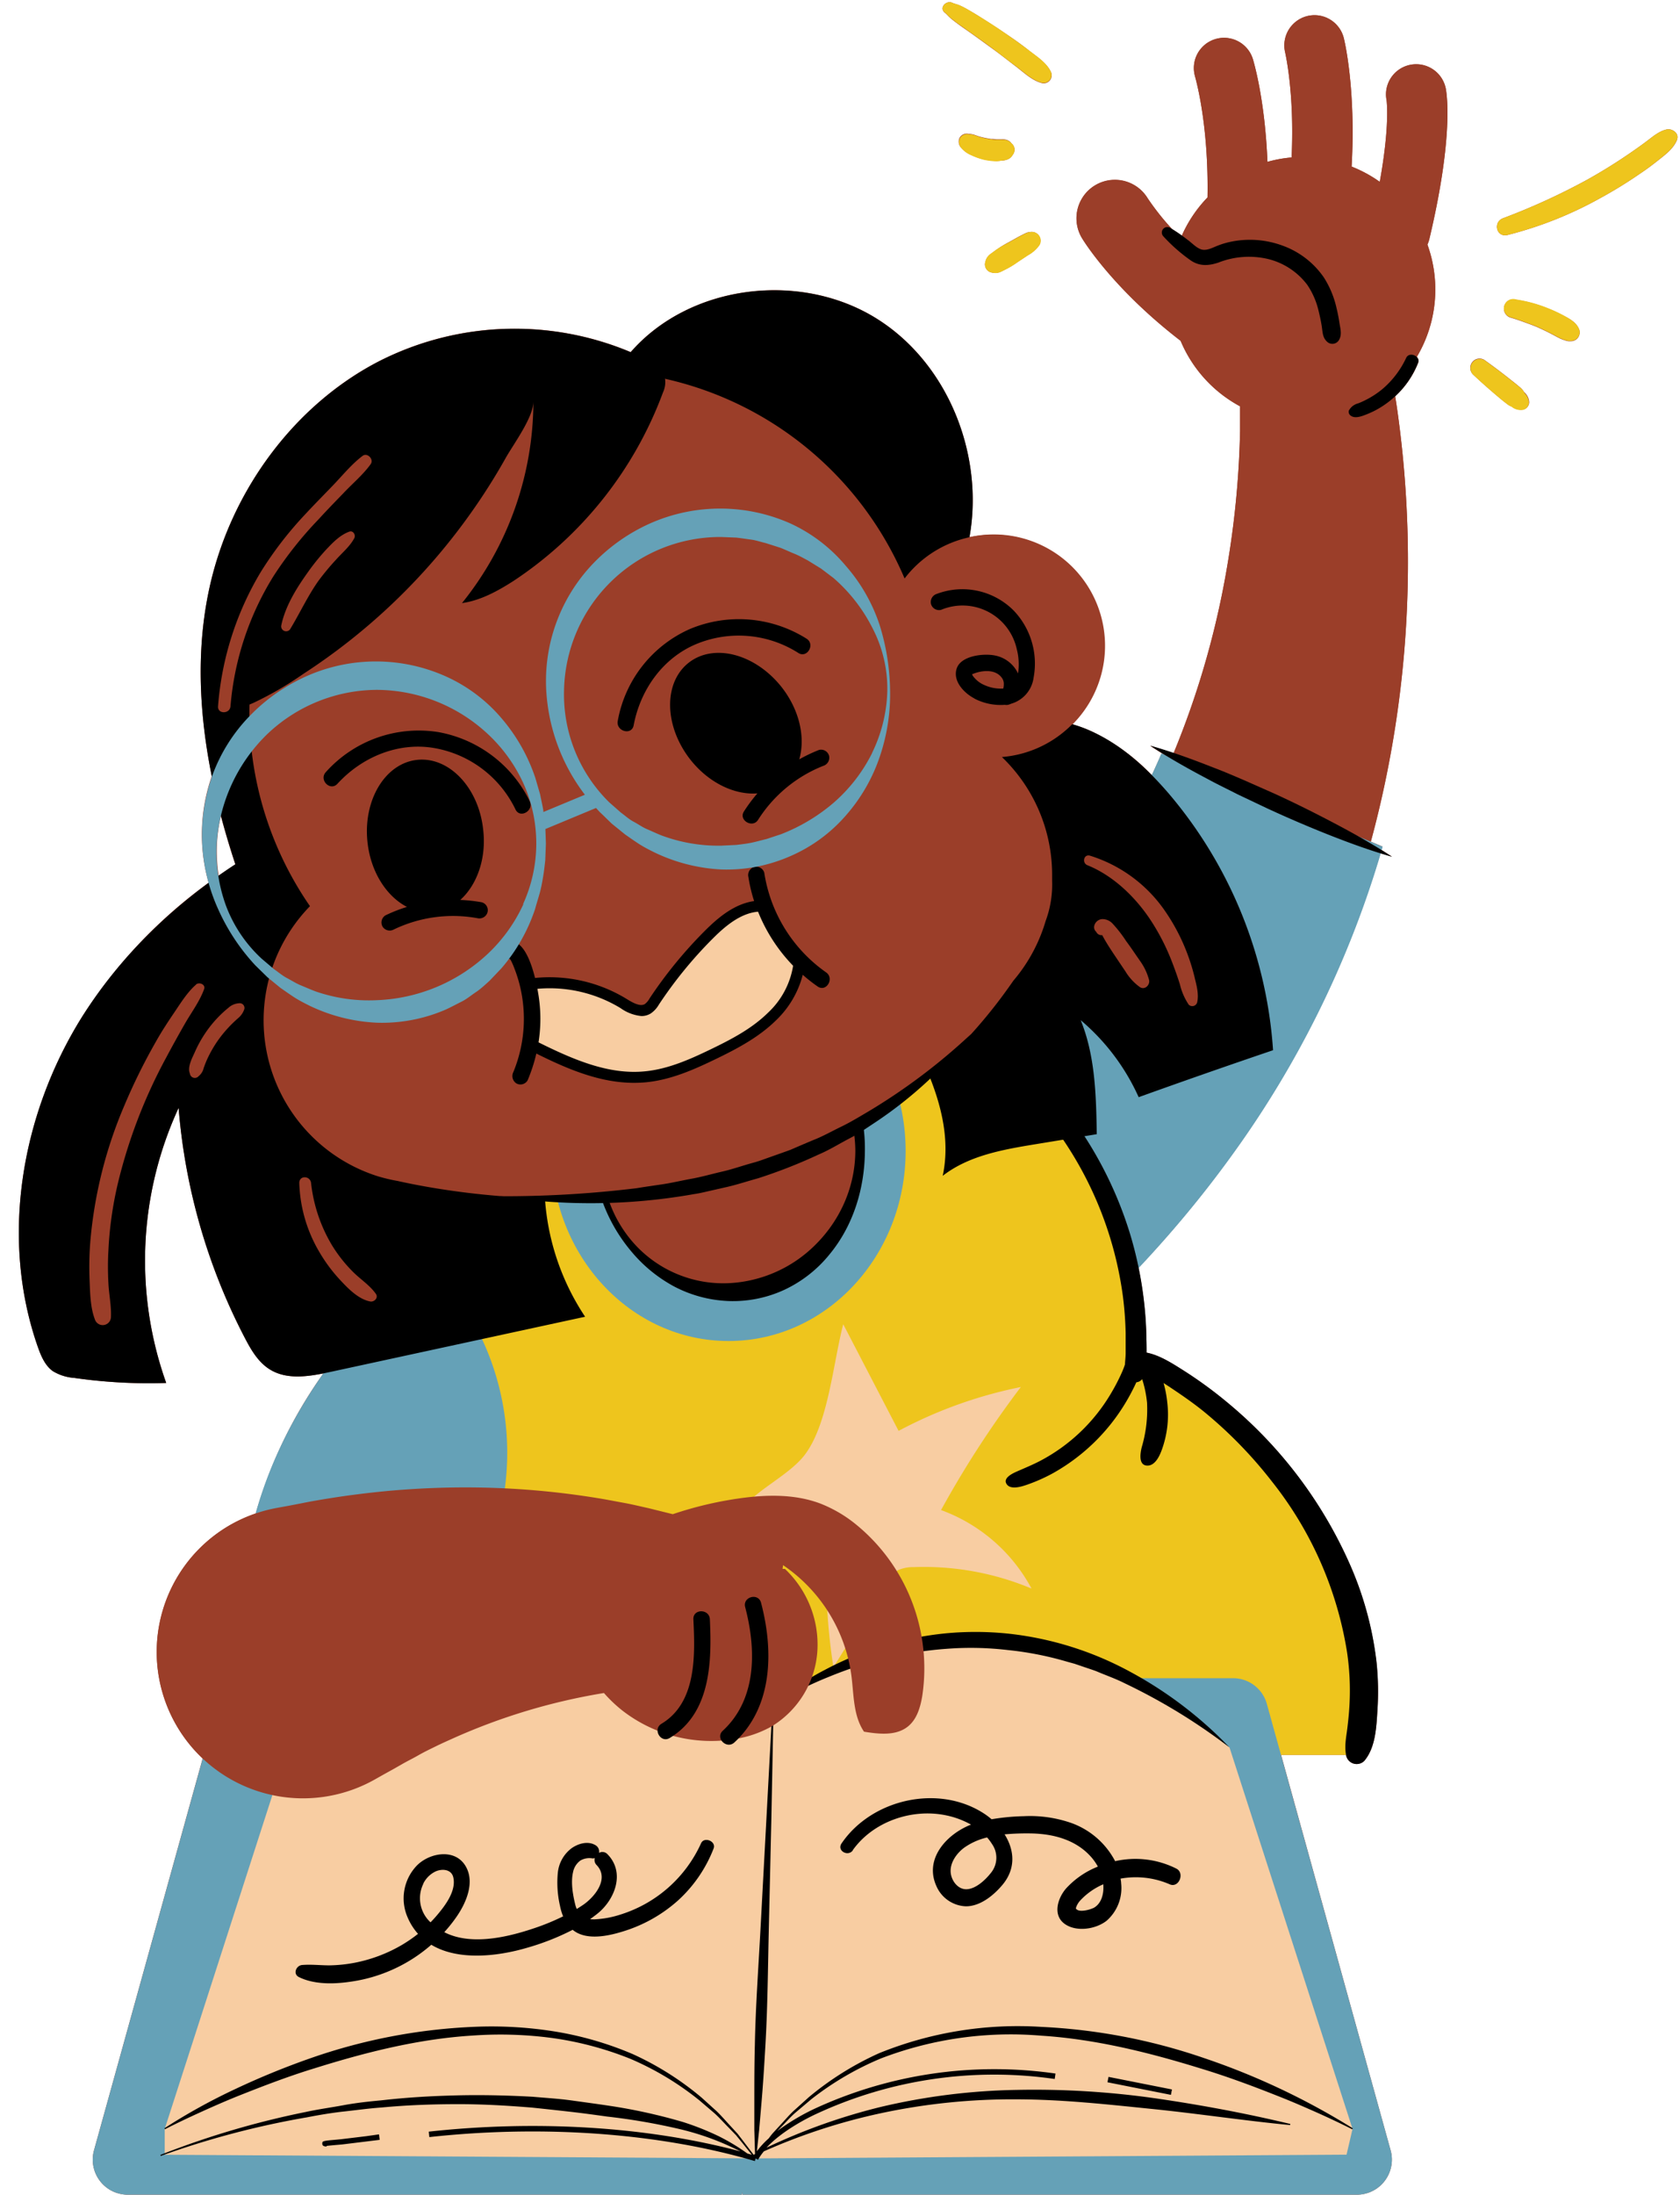
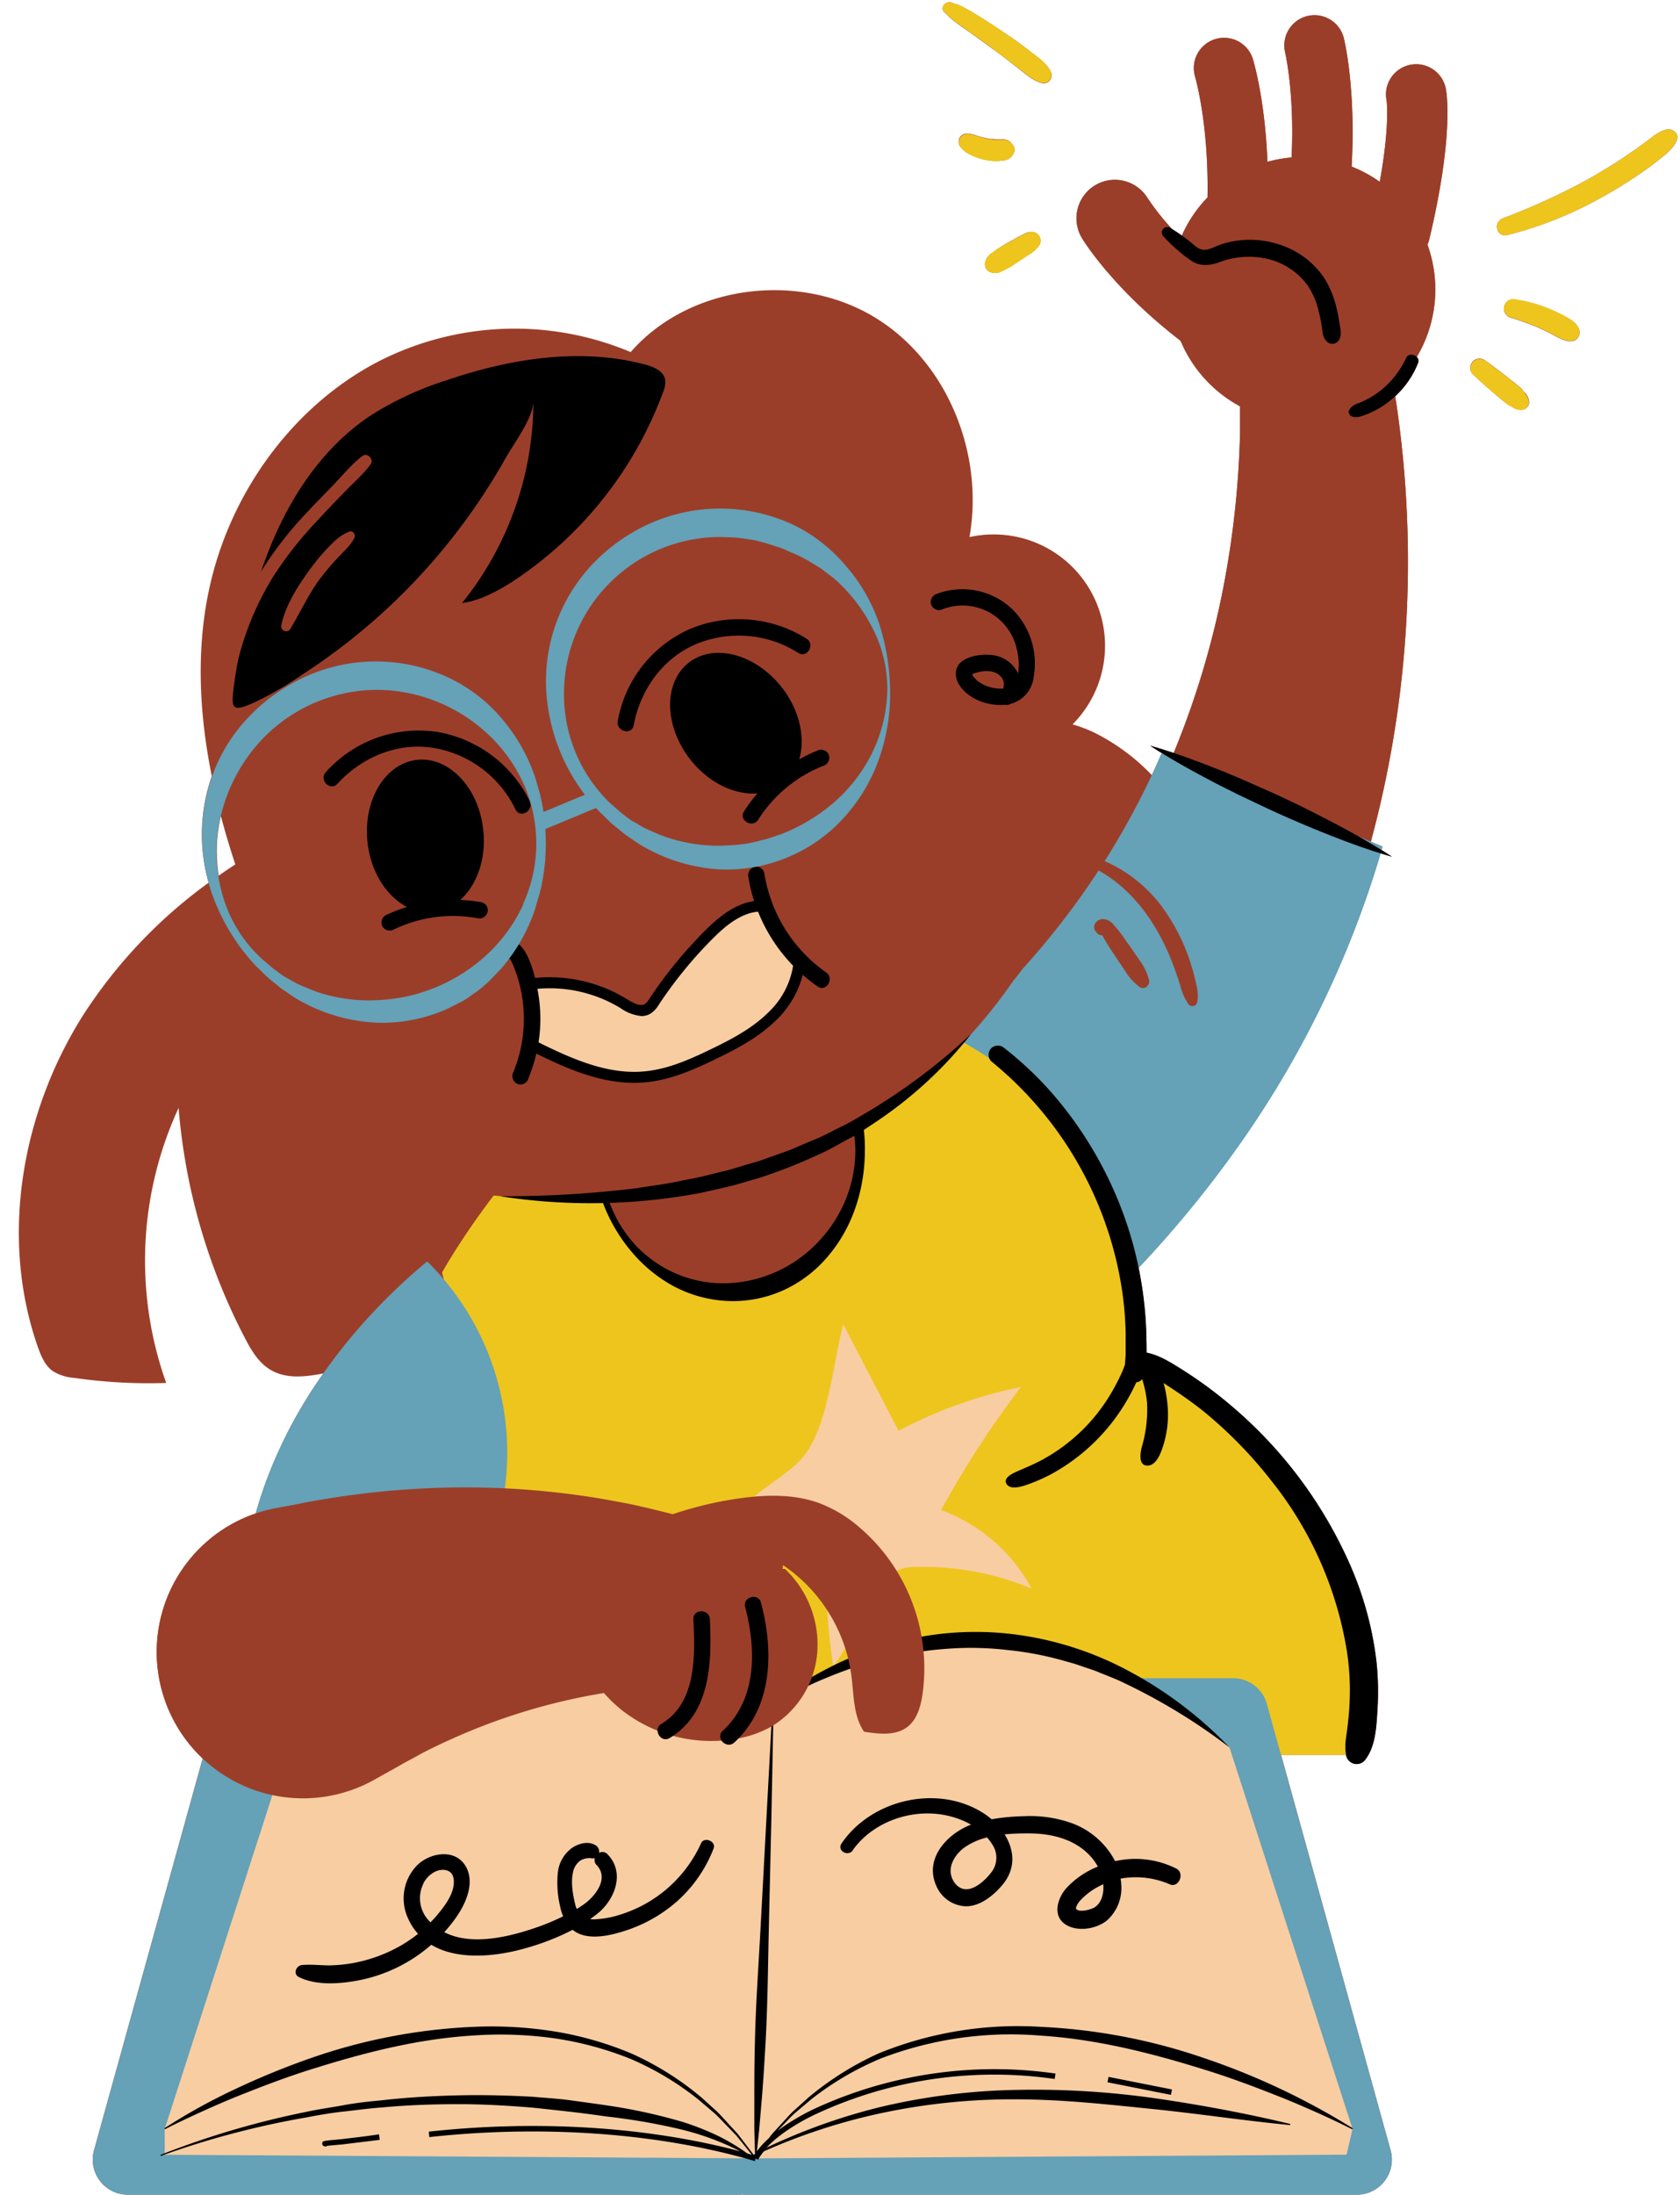
<svg xmlns="http://www.w3.org/2000/svg" height="500.5" preserveAspectRatio="xMidYMid meet" version="1.0" viewBox="-4.3 -0.5 383.4 500.5" width="383.4" zoomAndPan="magnify">
  <g data-name="Layer 2">
    <g data-name="10">
      <g>
        <g id="change1_1">
          <path d="M325.69,19.92A6.89,6.89,0,0,0,312,21.06a6.59,6.59,0,0,0,.13,1.27v0c0,.06.83,5.48-1.55,18.64a30.06,30.06,0,0,0-6.42-3.48c1-17.8-1.64-28.74-1.78-29.28A6.88,6.88,0,0,0,289,11.5c0,.11,2.16,9.1,1.46,23.91a29.05,29.05,0,0,0-5.51,1c-.58-14.5-3.22-23.1-3.37-23.58a6.89,6.89,0,0,0-13.15,4.11c0,.11,3.14,10.48,2.84,27.59a29.91,29.91,0,0,0-5.86,8.71c-.71-.52-1.44-1-2.18-1.47a55.9,55.9,0,0,1-5.6-7,8.76,8.76,0,0,0-15,9.07c.28.47,7,11.48,22.5,23.4a30.2,30.2,0,0,0,13.57,14.94c0,1.86,0,3.73,0,5.59a208.09,208.09,0,0,1-2.66,29.2,199.54,199.54,0,0,1-12.49,44.3c-1.77-.59-3.55-1.16-5.36-1.68,1.1.72,2.2,1.42,3.31,2.09l-.73-.3c-.71,1.64-1.45,3.27-2.2,4.89a47.33,47.33,0,0,0-13.1-9.68,32.84,32.84,0,0,0-5-1.9A25.38,25.38,0,0,0,216.94,122c3.35-18.74-4.79-39.44-20.89-49.68-17.43-11.09-42.83-8.1-56.42,7.47l0,0a68.3,68.3,0,0,0-57.28,2c-19.3,9.88-34,29.5-38.87,51.84-3.07,14.08-2.32,28.65.55,42.86a40.44,40.44,0,0,0-2.22,15.25,40,40,0,0,0,1.5,9.06,112.48,112.48,0,0,0-28.87,30.57C.5,253.65-4.35,282,4.36,306.74c.73,2.06,1.64,4.2,3.42,5.46a10.85,10.85,0,0,0,4.85,1.53,119.79,119.79,0,0,0,21,1.15,83,83,0,0,1,2.83-62.72,137.34,137.34,0,0,0,15.1,52.42c1.44,2.77,3.09,5.61,5.76,7.24,3.56,2.19,8,1.71,12.19.88a104.41,104.41,0,0,0-15.45,31.95,33.38,33.38,0,0,0-12.11,55.87L17.15,489.89A8,8,0,0,0,24.84,500H165l.06-.6.06.6H305.37a8,8,0,0,0,7.69-10.11l-25-90.2H302.9c0,.1,0,.2.05.31a2.46,2.46,0,0,0,4.09,1.08c2.55-3,2.77-7.62,3-11.43a64.29,64.29,0,0,0-.23-11.1,77.24,77.24,0,0,0-6.12-22.39,100.6,100.6,0,0,0-27.82-36.74,96.2,96.2,0,0,0-10.38-7.56c-2.35-1.48-5.24-3.34-8.15-3.89,0-1,0-2-.05-3a79.39,79.39,0,0,0-.49-8.15q-.45-4.14-1.29-8.21a253.87,253.87,0,0,0,21.65-26.21,227.25,227.25,0,0,0,33.21-67.08c.13-.43.25-.86.38-1.29.85.27,1.7.53,2.56.78-.78-.51-1.57-1-2.36-1.5.08-.26.15-.52.23-.77l-2.65-1.12A244.39,244.39,0,0,0,317,130.14a246.7,246.7,0,0,0-2.09-34.7c-.24-1.86-.52-3.71-.81-5.56a20.67,20.67,0,0,0,5.25-7.63,1.18,1.18,0,0,0-.32-1.36,30,30,0,0,0,2.43-25.61,6.9,6.9,0,0,0,.46-1.3C327.2,31.71,326,21.85,325.69,19.92ZM45.22,191.84a35.72,35.72,0,0,1,.89-6.22c1,3.72,2.09,7.41,3.29,11q-1.92,1.26-3.8,2.58A38.23,38.23,0,0,1,45.22,191.84ZM226.33,32.06a1.84,1.84,0,0,1,.37,2.86c.12-.16.15-.17.07-.05a2.41,2.41,0,0,1-.84.84,3.48,3.48,0,0,1-1.49.4,11.34,11.34,0,0,1-1.3.08,15.08,15.08,0,0,1-3-.35,15.44,15.44,0,0,1-2.79-1A6,6,0,0,1,215,33.13a2,2,0,0,1-.29-2.25,1.91,1.91,0,0,1,2.1-.85l.24,0,.39.06a6.23,6.23,0,0,1,.62.15c.37.12.72.26,1.08.37a18.44,18.44,0,0,0,2.23.49l.48.08c-.12,0-.2,0,.07,0l.09,0h0c.38,0,.76.06,1.14.08s.81,0,1.22,0a2.94,2.94,0,0,1,1,.12,2.29,2.29,0,0,1,1,.59C226.51,32.17,226.49,32.17,226.33,32.06ZM213,.13c.55.25,1.17.37,1.73.62s1.09.52,1.62.82c1,.57,2,1.15,2.93,1.75q2.82,1.76,5.56,3.61c1.89,1.27,3.77,2.56,5.57,4s4,2.77,5.08,4.89a1.82,1.82,0,0,1-2,2.64c-2.29-.6-4.09-2.39-5.94-3.79s-3.49-2.72-5.27-4-3.69-2.7-5.56-4c-.93-.66-1.88-1.3-2.8-2-.5-.37-1-.76-1.46-1.17s-.71-.76-1.13-1.09C209.92,1.28,211.65-.49,213,.13Zm8.94,31.09h-.07l.13,0Zm156.5.14c-.75,1.86-2.31,3.11-3.85,4.33S371.64,38,370.12,39a102.72,102.72,0,0,1-9.45,5.81,87.39,87.39,0,0,1-20.93,8.28c-2.53.61-3.38-2.9-1.05-3.81a150.83,150.83,0,0,0,19.39-8.88c3.08-1.73,6.08-3.57,9-5.56,1.48-1,3-2.07,4.41-3.13s2.88-2.34,4.59-2.69C377.33,28.77,379,29.91,378.41,31.36Zm-157.87,28a4.05,4.05,0,0,1,.12-.5,3,3,0,0,1,1.21-1.52l1.14-.84A23.86,23.86,0,0,1,225.42,55c.83-.45,1.65-.91,2.47-1.37.41-.23.83-.44,1.25-.65a7.64,7.64,0,0,1,1-.46,4.07,4.07,0,0,1,1-.14,2,2,0,0,1,1.73,3,7.83,7.83,0,0,1-2.64,2.33l-2.35,1.56a20.43,20.43,0,0,1-2.4,1.49l-1.26.63a3,3,0,0,1-2,.3,3.57,3.57,0,0,1-.47-.11A1.89,1.89,0,0,1,220.54,59.34ZM356.13,74.77a2,2,0,0,1-1.94,2.55,3,3,0,0,1-1.55-.29l-.11,0-.76-.31c-.56-.26-1.1-.58-1.65-.86-1-.54-2.07-1.06-3.13-1.54-.25-.12-.49-.23-.74-.33l-.61-.24c-.5-.2-1-.38-1.53-.57-1.17-.43-2.33-.85-3.53-1.2a2.14,2.14,0,1,1,1.14-4.12,32.16,32.16,0,0,1,7.28,2,33.77,33.77,0,0,1,3.85,1.81C354.21,72.36,355.61,73.23,356.13,74.77ZM343.68,89.06a3.18,3.18,0,0,1,1,2.18,1.76,1.76,0,0,1-1.23,1.63A3.31,3.31,0,0,1,341,92.4l-.23-.15.12,0-.14-.06h0l-.1,0s0,0,0,0l-.27-.12a3.35,3.35,0,0,1-.82-.52c-1-.74-1.9-1.52-2.83-2.31-1.66-1.42-3.28-2.86-4.87-4.35a2.12,2.12,0,0,1,2.57-3.33c1.89,1.34,3.73,2.73,5.55,4.16.87.69,1.75,1.36,2.59,2.09a4.67,4.67,0,0,1,.8.86c.05.07.1.18.16.25A.93.93,0,0,1,343.68,89.06Z" fill="#9b3e29" />
        </g>
        <g id="change1_2">
          <path d="M321.88,54c5.32-22.27,4.14-32.13,3.81-34.06A6.89,6.89,0,0,0,312,21.06a6.59,6.59,0,0,0,.13,1.27v0c0,.06.83,5.48-1.55,18.64a30.06,30.06,0,0,0-6.42-3.48c1-17.8-1.64-28.74-1.78-29.28A6.88,6.88,0,0,0,289,11.5c0,.11,2.16,9.1,1.46,23.91a29.05,29.05,0,0,0-5.51,1c-.58-14.5-3.22-23.1-3.37-23.58a6.89,6.89,0,0,0-13.15,4.11c0,.11,3.14,10.48,2.84,27.59a29.85,29.85,0,0,0-6.12,9.29,61.6,61.6,0,0,1-7.52-9.1,8.76,8.76,0,0,0-15,9.07c.28.47,7,11.48,22.5,23.4a30.2,30.2,0,0,0,13.57,14.94c0,1.86,0,3.73,0,5.59a208.09,208.09,0,0,1-2.66,29.2,196.77,196.77,0,0,1-17.15,54.66,175.7,175.7,0,0,1-31.69,45.3A194.1,194.1,0,0,1,183.8,260.3a39.44,39.44,0,0,0-4.42,3,35.06,35.06,0,0,0,43.67,54.86l.58-.46a259.18,259.18,0,0,0,50.4-52.9,231.67,231.67,0,0,0,32.1-65A242.79,242.79,0,0,0,317,130.14a246.7,246.7,0,0,0-2.09-34.7q-.51-4-1.19-7.9a30.2,30.2,0,0,0,7.74-32.26A6.9,6.9,0,0,0,321.88,54Z" fill="#9b3e29" />
        </g>
        <g id="change2_1">
          <path d="M260.76,171.32c-1.08,2.51-2.21,5-3.41,7.46a179,179,0,0,1-33.48,47.15A214.33,214.33,0,0,1,177,261.53a42,42,0,0,0-4.78,3.21c-16.36,12.82-18.33,35.26-4.41,50.11s38.48,16.52,54.84,3.7l.62-.49c20.54-16.1,39-34.79,53.95-55.61a227.25,227.25,0,0,0,33.21-67.08c.28-.92.54-1.85.81-2.78Z" fill="#65a1b7" />
        </g>
        <g id="change3_1">
          <path d="M378.41,31.36c-.75,1.86-2.31,3.11-3.85,4.33S371.64,38,370.12,39a102.72,102.72,0,0,1-9.45,5.81,87.39,87.39,0,0,1-20.93,8.28c-2.53.61-3.38-2.9-1.05-3.81a150.83,150.83,0,0,0,19.39-8.88c3.08-1.73,6.08-3.57,9-5.56,1.48-1,3-2.07,4.41-3.13s2.88-2.34,4.59-2.69C377.33,28.77,379,29.91,378.41,31.36ZM352.85,71.6A33.77,33.77,0,0,0,349,69.79a32.16,32.16,0,0,0-7.28-2,2.14,2.14,0,1,0-1.14,4.12c1.2.35,2.36.77,3.53,1.2.51.19,1,.37,1.53.57l.61.24c.25.1.49.21.74.33,1.06.48,2.1,1,3.13,1.54.55.28,1.09.6,1.65.86l.76.31.11,0a3,3,0,0,0,1.55.29,2,2,0,0,0,1.94-2.55C355.61,73.23,354.21,72.36,352.85,71.6ZM343.58,89c-.06-.07-.11-.18-.16-.25a4.67,4.67,0,0,0-.8-.86c-.84-.73-1.72-1.4-2.59-2.09-1.82-1.43-3.66-2.82-5.55-4.16a2.12,2.12,0,0,0-2.57,3.33c1.59,1.49,3.21,2.93,4.87,4.35.93.79,1.86,1.57,2.83,2.31a3.35,3.35,0,0,0,.82.52l.27.12h0l.14.06-.12,0,.23.15a3.31,3.31,0,0,0,2.43.47,1.76,1.76,0,0,0,1.23-1.63,3.18,3.18,0,0,0-1-2.18A.93.93,0,0,0,343.58,89Zm-2.88,3.27s0,0,0,0l.1,0h-.06ZM230.38,10.88c-1.8-1.39-3.68-2.68-5.57-4s-3.68-2.44-5.56-3.61c-1-.6-1.94-1.18-2.93-1.75-.53-.3-1.07-.56-1.62-.82S213.52.38,213,.13c-1.32-.62-3.05,1.15-1.7,2.2.42.33.73.74,1.13,1.09s1,.8,1.46,1.17c.92.67,1.87,1.31,2.8,2,1.87,1.31,3.73,2.64,5.56,4s3.51,2.71,5.27,4,3.65,3.19,5.94,3.79a1.82,1.82,0,0,0,2-2.64C234.41,13.65,232.2,12.28,230.38,10.88ZM222,31.23l-.13,0H222Zm2.47,4.88a3.48,3.48,0,0,0,1.49-.4,2.41,2.41,0,0,0,.84-.84c.08-.12,0-.11-.07.05a1.84,1.84,0,0,0-.37-2.86c.16.11.18.11.07,0a2.29,2.29,0,0,0-1-.59,2.94,2.94,0,0,0-1-.12c-.41,0-.82,0-1.22,0s-.76,0-1.14-.08h0l-.09,0c-.27,0-.19,0-.07,0l-.48-.08a18.44,18.44,0,0,1-2.23-.49c-.36-.11-.71-.25-1.08-.37a6.23,6.23,0,0,0-.62-.15l-.39-.06-.24,0a1.91,1.91,0,0,0-2.1.85,2,2,0,0,0,.29,2.25,6,6,0,0,0,2.36,1.72,15.44,15.44,0,0,0,2.79,1,15.08,15.08,0,0,0,3,.35A11.34,11.34,0,0,0,224.44,36.11Zm6.75,16.28a4.07,4.07,0,0,0-1,.14,7.64,7.64,0,0,0-1,.46c-.42.21-.84.42-1.25.65-.82.46-1.64.92-2.47,1.37A23.86,23.86,0,0,0,223,56.48l-1.14.84a3,3,0,0,0-1.21,1.52,4.05,4.05,0,0,0-.12.5,1.89,1.89,0,0,0,1.29,2.27,3.57,3.57,0,0,0,.47.11,3,3,0,0,0,2-.3l1.26-.63a20.43,20.43,0,0,0,2.4-1.49l2.35-1.56a7.83,7.83,0,0,0,2.64-2.33A2,2,0,0,0,231.19,52.39ZM133.68,356.71a79.28,79.28,0,0,0-4.86,43H305.9A79.88,79.88,0,0,0,307,386.77c0-33.89-21.4-63.08-52.21-76.37,3.54-20.72,0-51.53-40.94-74.17C146.35,199,96.59,289.69,96.59,289.69l17.1,71.2Z" fill="#eec51d" />
        </g>
        <g id="change2_2">
          <path d="M110.84,339.46c-1.33,8.86-.84,17.69,4.49,22.54L52.27,380.3c-6.71-36.16,14.09-70.89,40.92-93.14h0A61.24,61.24,0,0,1,110.84,339.46Z" fill="#65a1b7" />
        </g>
        <g id="change4_1">
          <path d="M188.14,301.5l12.63,24.31a101.94,101.94,0,0,1,27.9-10,227.45,227.45,0,0,0-18.21,28.06,38.3,38.3,0,0,1,20.65,17.9,63.58,63.58,0,0,0-26.93-4.89,8.41,8.41,0,0,0-3.62.73,9.12,9.12,0,0,0-3.13,3.49q-5.76,9.3-11.53,18.61a136.36,136.36,0,0,1-1-34.25c-9.56.85-19.43,1.79-27.87,6.36,3.49-1.89,7-7.55,10-10.33,3.57-3.31,9.13-6.23,12.11-9.94C184.72,324.57,185.82,310.27,188.14,301.5Z" fill="#f8cda2" />
        </g>
        <g id="change2_3">
          <path d="M313.06,489.89,284.81,388.06a8,8,0,0,0-7.69-5.85h-224a8,8,0,0,0-7.69,5.85L17.15,489.89A8,8,0,0,0,24.84,500H165l.06-.6.06.6H305.37A8,8,0,0,0,313.06,489.89Z" fill="#65a1b7" />
        </g>
        <g id="change4_2">
          <path d="M304.37,485l-28.08-87c-54.06-47.82-102.13-11.29-104.06-9.79-14-8.06-64-31.66-110.86,9.79L33.29,485v5.89l133.11.82v0h3.46v0L303,490.87Z" fill="#f8cda2" />
        </g>
        <g id="change5_1">
          <path d="M63.88,450.35c4,2,9.34,1.58,13.6.78a35.56,35.56,0,0,0,12.57-5.05A36.17,36.17,0,0,0,94.13,443c6.16,3.71,15.17,2.65,21.85.69a56.41,56.41,0,0,0,10.41-4.1l0,0c3.31,2.75,9,1.23,12.63,0A33.41,33.41,0,0,0,150.32,433a31.28,31.28,0,0,0,8.23-11.94c.66-1.63-2.13-2.82-2.86-1.2a30,30,0,0,1-18.32,16.23,22.5,22.5,0,0,1-6.08,1.12,8.81,8.81,0,0,1-.92-.05c.57-.41,1.13-.82,1.68-1.26,4-3.21,6.38-9.37,2.29-13.54a1.56,1.56,0,0,0-1.93-.31,1.68,1.68,0,0,0-.68-1.67c-1.71-1.14-4-.51-5.59.61A8,8,0,0,0,123,426.6a23.55,23.55,0,0,0,.51,7.57,12.49,12.49,0,0,0,.7,2.35,53,53,0,0,1-6.84,2.79c-6,2-14.27,3.93-20.28.82a33.22,33.22,0,0,0,2.86-3.6c2.15-3.13,4.18-7.81,2-11.47-2.43-4.1-8.22-3.05-11.11-.13a10.8,10.8,0,0,0-2.07,11.93,13.43,13.43,0,0,0,2.33,3.65A33.31,33.31,0,0,1,87.49,443a34.25,34.25,0,0,1-10.88,4.11,33.34,33.34,0,0,1-5.73.59c-2.09,0-4.19-.26-6.27-.08C63.29,447.76,62.5,449.63,63.88,450.35ZM127,433.92c-.57-2.3-1.07-5.15-.52-7.49a4.28,4.28,0,0,1,1.72-2.67,4.1,4.1,0,0,1,2.71-.45,1.48,1.48,0,0,0,.53-.07,1.61,1.61,0,0,0,.43,1.6c2.93,3.08-.39,7.17-3,9-.51.34-1,.67-1.55,1A6.64,6.64,0,0,1,127,433.92Zm-34.71-4.84a6,6,0,0,1,2.88-2.83c1.57-.66,3.64-.42,4,1.48.62,3-1.79,6.21-3.58,8.35-.52.63-1.07,1.22-1.63,1.8l-.24-.22A7.46,7.46,0,0,1,92.32,429.08Zm98-7.62c4.63-6.53,13.42-9.56,21.18-8a19.82,19.82,0,0,1,5.83,2.14c-5.51,2.15-10.7,7.74-7.93,13.95a7.64,7.64,0,0,0,6.77,4.68c3.27,0,6.29-2.47,8.3-4.85,3.17-3.76,2.76-8,.52-11.56a56.81,56.81,0,0,1,6-.21c5.14.08,10.34,1.45,13.83,5.46a12,12,0,0,1,1.46,2.11,19.52,19.52,0,0,0-7.27,5c-1.92,2.22-3.13,6.12-.22,8.12,2.68,1.84,7.07,1.14,9.5-.79a9.89,9.89,0,0,0,3.3-8.52c0-.36-.08-.72-.13-1.07a19.43,19.43,0,0,1,11.25,1.31c2.05.87,3.45-2.55,1.51-3.58a20.82,20.82,0,0,0-14-1.71,18.24,18.24,0,0,0-10-8.71,28.67,28.67,0,0,0-10.83-1.55,49.92,49.92,0,0,0-7.37.7,15.71,15.71,0,0,0-1.6-1.22c-10.4-6.88-25.73-3.43-32.64,6.74C186.64,421.56,189.23,423,190.34,421.46Zm54.82,13.2c-.74.37-2.88.92-3.64.32-.27-.21-.31-.19-.07-.81a4.66,4.66,0,0,1,.85-1.29,15.57,15.57,0,0,1,5.23-3.67C247.67,431.24,247.12,433.7,245.16,434.66ZM222.07,420a5.44,5.44,0,0,1-.14,6.5c-1.25,1.62-3.54,3.84-5.74,3.84-1.95,0-3.38-2-3.53-3.83-.19-2.23,1.37-4.37,3.07-5.64a14.94,14.94,0,0,1,5.24-2.34A10.62,10.62,0,0,1,222.07,420Zm82.37,64.86-.13.22c-2.8-1.39-5.62-2.73-8.49-4s-5.71-2.5-8.61-3.63c-5.79-2.3-11.62-4.46-17.57-6.26-11.85-3.66-24-6.67-36.36-7.46a82.73,82.73,0,0,0-36.48,5.17,68.21,68.21,0,0,0-16,9.37l-3.55,3c-1.17,1-2.19,2.21-3.29,3.31l-.89.91a50,50,0,0,1,8.32-5,97.86,97.86,0,0,1,55.19-8.12l-.18,1.24a96.45,96.45,0,0,0-54.48,8c-2,.92-7.72,3.82-11.29,7.66a136.16,136.16,0,0,1,25.84-9.23,145.13,145.13,0,0,1,31.28-3.94A196,196,0,0,1,259.24,478c10.41,1.51,20.72,3.42,30.93,5.87l-.05.25c-10.44-1-20.79-2.58-31.18-3.64s-20.75-2.21-31.17-2.23a143.77,143.77,0,0,0-31,3.16,135.87,135.87,0,0,0-26.74,8.7,12.55,12.55,0,0,0-1.34,1.92l-.55-.3h0l-.17.6c-21.74-6.38-48.12-8.32-74.29-5.47l-.13-1.24c24.88-2.72,50-1.12,71.12,4.5a61.48,61.48,0,0,0-13.51-5,142.44,142.44,0,0,0-16.9-2.94c-2.85-.4-5.71-.79-8.55-1.11s-5.69-.63-8.54-.93c-5.71-.47-11.43-.8-17.17-.79s-11.48.22-17.2.76c-2.86.2-5.7.6-8.56.91s-5.69.79-8.51,1.34a196.57,196.57,0,0,0-33.34,8.8l-.09-.23a197,197,0,0,1,33.19-9.8c2.83-.62,5.7-1,8.55-1.53s5.72-.85,8.61-1.11c5.75-.67,11.54-1,17.33-1.14s11.59,0,17.38.32c2.89.26,5.79.42,8.67.82s5.73.78,8.59,1.21a125.23,125.23,0,0,1,17,3.74,62.39,62.39,0,0,1,8.12,3.23,47.37,47.37,0,0,1,6.53,3.94l1,.27-2.12-2.64-1.46-1.79-1.61-1.66c-1.09-1.1-2.11-2.25-3.24-3.29l-3.51-3A67,67,0,0,0,139.53,469a75.87,75.87,0,0,0-17.7-4.72,89.14,89.14,0,0,0-18.33-.57c-12.25.76-24.24,3.78-35.94,7.44-5.88,1.79-11.64,4-17.35,6.27-2.86,1.14-5.68,2.38-8.49,3.65s-5.61,2.59-8.37,4l-.13-.22a135.93,135.93,0,0,1,16.29-9,176.52,176.52,0,0,1,17.27-7.05,129.37,129.37,0,0,1,36.61-7.06,91.25,91.25,0,0,1,18.68,1,76.59,76.59,0,0,1,18,5.18,68,68,0,0,1,15.76,9.95l3.46,3.13c1.11,1.08,2.12,2.27,3.18,3.4l1.57,1.71,1.42,1.85,2.23,2.93.32-.16c-.07-1.83-.1-3.66-.16-5.49l0-6.48c0-4.32,0-8.63.12-13,.17-8.63.79-17.24,1.26-25.86l1.39-25.85L172,388.22h.25l-.51,25.89L171.14,440c-.2,8.63-.26,17.26-.76,25.88-.25,4.31-.51,8.61-.88,12.92l-.55,6.45c-.18,1.61-.34,3.23-.52,4.84a19,19,0,0,1,2.7-2.93c.28-.38.57-.76.87-1.12l1.59-1.73c1.08-1.14,2.08-2.35,3.23-3.43l3.5-3.15a69.71,69.71,0,0,1,16-10,84.31,84.31,0,0,1,37.07-6,133.41,133.41,0,0,1,37,7.08A162.55,162.55,0,0,1,304.44,484.87Zm-56-10.5.24-1.23L263.16,476l-.24,1.23ZM82.19,486.24l.16,1.25-2.86.35-5.72.7-1.14.1c-.69.06-1.91.17-2.38.23V489c-.31,0-1,0-1-.62s0-.65,3.24-.93l1.11-.11,5.71-.69ZM276.29,398a134.89,134.89,0,0,0-24-14.67c-2.08-1.05-4.29-1.8-6.42-2.72-1.09-.4-2.2-.75-3.29-1.13l-1.65-.56-1.67-.46a74.31,74.31,0,0,0-13.58-2.67,71.82,71.82,0,0,0-13.83-.29,85.34,85.34,0,0,0-13.73,2.11,88.65,88.65,0,0,0-13.31,4.31,82.71,82.71,0,0,0-12.61,6.35,60.21,60.21,0,0,1,11.83-8,73.42,73.42,0,0,1,13.32-5.47,74.39,74.39,0,0,1,14.2-2.82,72,72,0,0,1,14.53.1,75.13,75.13,0,0,1,27.51,8.65A91.39,91.39,0,0,1,276.29,398Z" fill="inherit" />
        </g>
        <g id="change2_4">
-           <ellipse cx="161.97" cy="261.97" fill="#65a1b7" rx="40.41" ry="43.35" />
-         </g>
+           </g>
        <g id="change1_3">
          <ellipse cx="161.97" cy="261.97" fill="#9b3e29" rx="30.02" ry="32.2" />
        </g>
        <g id="change5_2">
          <path d="M193.08,262c-.05,8.35-2.56,16.93-8.12,23.62a29.08,29.08,0,0,1-10.22,8A27.93,27.93,0,0,1,162,296.2a29.08,29.08,0,0,1-12.45-3.32,33.11,33.11,0,0,1-9.78-8,37.53,37.53,0,0,1-7.11-35.46,32.13,32.13,0,0,1,6.28-11.17,32.48,32.48,0,0,1,10.26-8,29.41,29.41,0,0,1,35.83,8A37.29,37.29,0,0,1,193.08,262Zm-2.18,0a30,30,0,0,0-2.36-11.48,30.5,30.5,0,0,0-6.44-9.57,28.68,28.68,0,0,0-20.13-8.7,27.42,27.42,0,0,0-20.1,8.72,33.41,33.41,0,0,0-6.27,9.62A31.48,31.48,0,0,0,133,262a32.06,32.06,0,0,0,1.8,11.71A28.62,28.62,0,0,0,141,283.73a27.4,27.4,0,0,0,20.93,8.4,30,30,0,0,0,20.17-9.08,31,31,0,0,0,6.43-9.59A29.71,29.71,0,0,0,190.9,262Z" fill="inherit" />
        </g>
        <g id="change1_4">
          <path d="M206.19,386.15c-.43,2.64-1.22,5.43-3.31,7.09-2.71,2.16-6.59,1.72-10,1.17-2.48-3.66-2.31-8.41-2.88-12.8a36.26,36.26,0,0,0-15.65-25.22c.17,0-.16.9,0,.9h.48a23.75,23.75,0,0,1,7.41,18.63,21.75,21.75,0,0,1-10.49,17.31,24.87,24.87,0,0,1-8.3,2.85,33.12,33.12,0,0,1-25.55-6.36,31.61,31.61,0,0,1-4.37-4.13l-.48.08a139,139,0,0,0-34,10.28c-1.33.6-2.66,1.19-4,1.85s-2.62,1.27-3.89,2-2.57,1.35-3.82,2.08l-1.88,1.07-2.28,1.26L81,405.44A33.38,33.38,0,0,1,48.69,347a34,34,0,0,1,10.24-3.63l2.69-.49,3.11-.6c2.06-.42,4.14-.77,6.21-1.1s4.14-.63,6.21-.89,4.15-.5,6.22-.7a194.62,194.62,0,0,1,24.68-.79,187.23,187.23,0,0,1,24.07,2.35c2,.32,3.93.71,5.88,1.06s3.87.83,5.8,1.25l5.44,1.35a84.4,84.4,0,0,1,15-3.58c6.25-.9,12.79-1.07,18.69,1.16a30.39,30.39,0,0,1,8.33,4.93A42.34,42.34,0,0,1,206.19,386.15Z" fill="#9b3e29" />
        </g>
        <g id="change5_3">
-           <path d="M242.33,232.15c3.32,8.14,3.52,17.16,3.67,26l-14,2.29c-7.43,1.22-15.21,2.58-21.16,7.21,2.4-11.19-2.4-22.59-7.75-32.7a5.34,5.34,0,0,1-.8-2.28,5.2,5.2,0,0,1,.38-1.82l16.18-48.06c1.16-3.47,2.33-6.94,3.14-10.51,1.3-5.75,1.75-8,8-8.64a29.58,29.58,0,0,1,15.45,2.94c6.71,3.19,12.27,8.39,17.08,14A100.78,100.78,0,0,1,286.23,239q-15.39,5.22-30.67,10.71A49.63,49.63,0,0,0,242.33,232.15Zm-122.08,31L75,183.55a143.75,143.75,0,0,0-16.18,7.52L147.45,89.42l57.2,59.33c.56.32,8.53-20.18,8.53-20.18.95.93,2.32-.63,2.69-1.91,5.73-19.85-2.38-43.21-19.82-54.31s-42.83-8.1-56.42,7.47l0,0a68.3,68.3,0,0,0-57.28,2c-19.3,9.88-34,29.5-38.87,51.84-4.53,20.82-.75,42.71,5.94,62.93-13.95,9.09-26.14,20.74-35,34.81C.5,253.65-4.35,282,4.36,306.74c.73,2.06,1.64,4.2,3.42,5.46a10.85,10.85,0,0,0,4.85,1.53,119.79,119.79,0,0,0,21,1.15,83,83,0,0,1,2.83-62.72,137.34,137.34,0,0,0,15.1,52.42c1.44,2.77,3.09,5.61,5.76,7.24,4,2.47,9.16,1.55,13.77.55l58.14-12.59A55.37,55.37,0,0,1,120.25,263.18Z" fill="inherit" />
-         </g>
+           </g>
        <g id="change1_5">
          <path d="M224.35,172.14A37.19,37.19,0,0,1,235.81,199c0,.46,0,.91,0,1.36a23.93,23.93,0,0,1-1.49,9.2,37.09,37.09,0,0,1-7.37,13.6c-43.22,62.75-121.34,49.94-140.55,45.65A38.54,38.54,0,0,1,82,267.77h0a37.3,37.3,0,0,1-15.56-61.62,77.86,77.86,0,1,1,135.7-74.73,25.39,25.39,0,1,1,22.2,40.72Z" fill="#9b3e29" />
        </g>
        <g id="change4_3">
          <path d="M116.55,237.59c8.25,4.17,17.1,8.34,26.31,7.49,5.5-.51,10.66-2.78,15.63-5.18,4.78-2.31,9.56-4.83,13.36-8.53s6.52-8.81,6.24-14.1l-9.17-11.14c-4.53.25-8.34,3.39-11.55,6.61A98.24,98.24,0,0,0,145,227.88a5.16,5.16,0,0,1-1.46,1.65c-1.7,1.06-3.85-.17-5.57-1.21a32.61,32.61,0,0,0-20.41-4.52Z" fill="#f8cda2" />
        </g>
        <g id="change5_4">
          <path d="M194,252.9a137.74,137.74,0,0,0,23.33-17.61,94.44,94.44,0,0,1-21.77,20.09l-3.11,2.06a37.16,37.16,0,0,1-3.24,1.86c-2.2,1.17-4.33,2.49-6.63,3.46a118.49,118.49,0,0,1-13.92,5.46c-2.41.66-4.77,1.45-7.2,2l-3.65.83c-1.21.27-2.42.58-3.65.75a135,135,0,0,1-44.36.5,250.2,250.2,0,0,0,29.3-1.61l1.81-.21,1.8-.29,3.61-.53c2.41-.33,4.77-.91,7.16-1.34s4.72-1.11,7.08-1.65,4.64-1.36,7-2c1.17-.31,2.3-.73,3.44-1.14l3.42-1.21c.57-.21,1.14-.4,1.71-.62l1.66-.72,3.34-1.42c2.27-.86,4.37-2.07,6.55-3.12S191.93,254.11,194,252.9ZM309.85,378.55a77.24,77.24,0,0,0-6.12-22.39,100.6,100.6,0,0,0-27.82-36.74,96.2,96.2,0,0,0-10.38-7.56c-2.35-1.48-5.24-3.34-8.15-3.89,0-1,0-2-.05-3a79.39,79.39,0,0,0-.49-8.15,87.08,87.08,0,0,0-3.31-16.14,88.48,88.48,0,0,0-15.44-29.14,79.16,79.16,0,0,0-13.16-13,2.19,2.19,0,0,0-3,0,2.14,2.14,0,0,0,0,3,83.23,83.23,0,0,1,30,53.34,80.07,80.07,0,0,1,.66,8.62c0,1.52,0,3.05,0,4.57,0,.86-.12,1.73-.16,2.6-.18.54-.38,1.07-.6,1.58a45.12,45.12,0,0,1-2.58,5,40.77,40.77,0,0,1-16.13,15.38c-1.68.88-3.4,1.59-5.14,2.35-.88.39-3.39,1.44-2.62,2.85.86,1.58,3.58.66,4.86.21a38.58,38.58,0,0,0,5.62-2.49,44.78,44.78,0,0,0,16.82-16.31,48.67,48.67,0,0,0,2.37-4.51,1.89,1.89,0,0,0,1.33-.73c0,.13.08.25.11.37a26.2,26.2,0,0,1,1,5,30.4,30.4,0,0,1-1.21,10.17c-.3,1.23-.81,4,1.12,4.18s3-2.3,3.49-3.67a23.49,23.49,0,0,0,1.22-10.68,24.85,24.85,0,0,0-.85-4.47l.66.42c2.95,1.95,5.86,3.92,8.61,6.15A99.29,99.29,0,0,1,286,337.39a83.58,83.58,0,0,1,17.12,38.92,59.59,59.59,0,0,1,.57,11.56c-.08,1.93-.28,3.85-.51,5.76-.27,2.18-.73,4.19-.23,6.37a2.46,2.46,0,0,0,4.09,1.08c2.55-3,2.77-7.62,3-11.43A64.29,64.29,0,0,0,309.85,378.55ZM136.68,163.91c-.44,2.36,3.18,3.38,3.63,1,1.52-8.08,6.64-15.38,14.38-18.57a25.34,25.34,0,0,1,23.19,2.06c2,1.31,3.92-1.94,1.9-3.24a29,29,0,0,0-26.53-2.26A28.36,28.36,0,0,0,136.68,163.91Zm37.43-7.67c-6-7.61-15.45-10.13-21.23-5.61s-5.65,14.34.29,22c4.21,5.39,10.19,8.21,15.38,7.8a35.54,35.54,0,0,0-3.07,4.12c-1.3,2,2,3.93,3.24,1.89a31.25,31.25,0,0,1,14.87-12.29,1.94,1.94,0,0,0,1.31-2.31,1.89,1.89,0,0,0-2.31-1.31,36.23,36.23,0,0,0-4.49,2.14C179.53,167.74,178.19,161.47,174.11,156.24Zm-57.53,25.95a28.91,28.91,0,0,0-20.81-15.73,28.45,28.45,0,0,0-25.71,9.12c-1.63,1.78,1,4.45,2.65,2.66,5.66-6.19,14.13-9.69,22.52-8.07a25.39,25.39,0,0,1,18.11,13.92C114.38,186.27,117.62,184.36,116.58,182.19Zm-10.92,23.08a35.59,35.59,0,0,0-4.92-.54c3.79-3.39,6-9.44,5.23-16-1-9.6-7.81-16.74-15.1-15.94S78.52,182,79.57,191.58c.74,6.8,4.36,12.35,9,14.74a35.36,35.36,0,0,0-4.87,1.91A1.9,1.9,0,0,0,83,210.8a1.92,1.92,0,0,0,2.57.67,31.19,31.19,0,0,1,19.07-2.58,1.93,1.93,0,0,0,2.31-1.31A1.87,1.87,0,0,0,105.66,205.27Zm4.87,9.44c3.86-2.28,6.11,3.13,7.27,7.81a33.77,33.77,0,0,1,20.81,4.73c1.59,1,3.23,1.86,4.26,1.22a4,4,0,0,0,1.06-1.26,100.3,100.3,0,0,1,12.55-15.36c3.06-3.06,6.77-6.21,11.32-6.86a36.15,36.15,0,0,1-1.3-5.46,1.92,1.92,0,0,1,1.31-2.31,1.89,1.89,0,0,1,2.31,1.31,34.05,34.05,0,0,0,14.08,22.7c2,1.36.09,4.62-1.9,3.24a36.64,36.64,0,0,1-3.4-2.67,21.91,21.91,0,0,1-6.18,10.46c-4,3.92-9.17,6.58-13.68,8.76-4.95,2.39-10.26,4.77-16.07,5.31-.86.07-1.72.11-2.57.11-7.63,0-14.94-3-22.3-6.68a37.12,37.12,0,0,1-2,6.13,1.89,1.89,0,0,1-2.57.67,2,2,0,0,1-.68-2.57,31.81,31.81,0,0,0,1.35-20.26,32.16,32.16,0,0,0-1.13-3.44,14.86,14.86,0,0,0-.66-1.54,2.86,2.86,0,0,0-.4-.62A1.89,1.89,0,0,1,110.53,214.71ZM118.34,225c.22,1.14.36,2.11.43,2.72a34.25,34.25,0,0,1-.17,9.49c8.06,4,16,7.38,24.14,6.62,5.4-.49,10.47-2.77,15.21-5.06,4.53-2.19,9.28-4.64,13-8.3a18.72,18.72,0,0,0,5.75-10.73,37.94,37.94,0,0,1-8-12.33c-4.05.35-7.54,3.32-10.42,6.21a97.06,97.06,0,0,0-12.23,15,6.15,6.15,0,0,1-1.84,2,4,4,0,0,1-2.12.59,9.79,9.79,0,0,1-4.76-1.8A31.18,31.18,0,0,0,118.34,225ZM103.05,116.64a139.9,139.9,0,0,0,8-12.6c1.78-3.19,6.39-9.34,6.38-13a73.41,73.41,0,0,1-16.3,46c4.23-.6,8.09-2.72,11.67-5A88.27,88.27,0,0,0,147,89a5.6,5.6,0,0,0,.49-3c-.42-1.91-2.58-2.83-4.47-3.34-14.94-4-30.95-1.38-45.6,3.62a72.72,72.72,0,0,0-17.5,8.22c-10.84,7.32-18.33,18.8-23.06,31A133.8,133.8,0,0,0,49,156.53c-.63,4.93,0,5.2,4.52,3.27A79.65,79.65,0,0,0,65,153.13,140.63,140.63,0,0,0,103.05,116.64Zm115,42.13c-2.36-1.23-5-4-4-6.87s6.08-3.45,8.73-2.91a7.36,7.36,0,0,1,5.25,4.09,13.66,13.66,0,0,0-.28-5.51,12.67,12.67,0,0,0-17.27-9,1.9,1.9,0,0,1-2.31-1.32,1.94,1.94,0,0,1,1.31-2.31A16.52,16.52,0,0,1,227,138.7a17.5,17.5,0,0,1,4.58,15.35,7.16,7.16,0,0,1-5.15,5.94,3.4,3.4,0,0,1-.68.24,2.05,2.05,0,0,1-.74,0A12.93,12.93,0,0,1,218,158.77Zm2.18-3.1a9,9,0,0,0,4.43.85,3.42,3.42,0,0,0,.12-.9,2.31,2.31,0,0,0-.56-1.69c-1.44-1.8-4.19-1.57-6.13-.88-.05,0-.56.28-.52.12-.08.29.43.83.59,1A6.16,6.16,0,0,0,220.22,155.67Z" fill="inherit" />
        </g>
        <g id="change2_5">
          <path d="M196.43,142a39,39,0,0,0-7.71-13.46,36.17,36.17,0,0,0-12.65-9.67,39.49,39.49,0,0,0-31.63-.17,41.34,41.34,0,0,0-13.24,9.17,38.74,38.74,0,0,0-10.84,29.1,43.25,43.25,0,0,0,8.82,23.77l-9.48,3.94c0-.11,0-.22,0-.34-.21-1.24-.5-2.48-.75-3.73l-1.07-3.68a40.76,40.76,0,0,0-7.63-13.52,36,36,0,0,0-12.7-9.61,39,39,0,0,0-31.64-.21,41.42,41.42,0,0,0-13.24,9.2,38.18,38.18,0,0,0-8.5,13.52,40.41,40.41,0,0,0-2.33,15.58,41.29,41.29,0,0,0,3.67,15,46.81,46.81,0,0,0,8.47,12.77l2.76,2.7,3,2.45c1.07.73,2.13,1.5,3.23,2.2s2.27,1.29,3.45,1.88a39.54,39.54,0,0,0,15.33,3.84,36.61,36.61,0,0,0,15.68-3c1.22-.56,2.4-1.2,3.6-1.8s2.23-1.48,3.33-2.21,2.08-1.68,3.07-2.56l2.73-2.87a40.05,40.05,0,0,0,7.65-13.47c.34-1.25.73-2.46,1.07-3.68s.56-2.48.77-3.72.35-2.51.49-3.76l.14-3.78-.11-3.32,11.55-4.8.86.94c.95.87,1.84,1.79,2.78,2.67l3,2.43c1.06.73,2.12,1.49,3.21,2.19s2.27,1.3,3.44,1.88a39.73,39.73,0,0,0,15.29,3.91,36,36,0,0,0,15.68-3,35.45,35.45,0,0,0,12.81-9.37,39.34,39.34,0,0,0,7.73-13.48,44.35,44.35,0,0,0,2.31-15A52.2,52.2,0,0,0,196.43,142Zm-81.3,63.73a36.23,36.23,0,0,1-8.2,11.37,39.18,39.18,0,0,1-25.21,10.49,37.21,37.21,0,0,1-14-2c-1.12-.42-2.21-.91-3.32-1.36s-2.13-1.12-3.2-1.68-2-1.37-3-2.06l-2.77-2.35a31.46,31.46,0,0,1-8.12-12,35.6,35.6,0,0,1-2.15-14.23,38.18,38.18,0,0,1,11.54-25,36.51,36.51,0,0,1,25-10.09,37.43,37.43,0,0,1,25.15,9.91A35.6,35.6,0,0,1,115.08,178a33.33,33.33,0,0,1,0,27.66Zm79.6-34.5a36.75,36.75,0,0,1-8.81,11.36,41.43,41.43,0,0,1-12,7.16l-3.3,1.09c-1.13.27-2.24.59-3.37.83s-2.29.36-3.43.51l-3.48.17A37,37,0,0,1,146.61,190c-1.09-.43-2.14-.94-3.23-1.4s-2-1.14-3.08-1.71-1.92-1.38-2.88-2.06l-2.66-2.34a34.46,34.46,0,0,1-10.34-25.53,35.69,35.69,0,0,1,35.87-35l3.44.14c1.13.13,2.27.31,3.4.46s2.23.54,3.35.8l3.28,1.05c1.08.41,2.11.92,3.19,1.35s2.07,1,3.13,1.56l3,1.85,2.83,2.14a37.4,37.4,0,0,1,8.86,11.34,30,30,0,0,1,3.43,14.28A34,34,0,0,1,194.73,171.18Z" fill="#65a1b7" />
        </g>
        <g id="change1_6">
          <path d="M81.49,294.58c.62.91-.42,1.9-1.32,1.72-2.66-.52-5-2.92-6.78-4.83A35.94,35.94,0,0,1,68.57,285,32.82,32.82,0,0,1,64,269.27c0-1.78,2.49-1.67,2.69,0a35,35,0,0,0,4.8,14.25,32.63,32.63,0,0,0,4.74,6C77.9,291.21,80.1,292.59,81.49,294.58ZM74.12,111.92c2-2.13,4.48-4.19,6.19-6.6.76-1.08-.78-2.68-1.86-1.86-2.53,1.9-4.65,4.55-6.85,6.82-2,2.09-4.09,4.18-6.07,6.32a83.47,83.47,0,0,0-10.27,13.26,69.66,69.66,0,0,0-9.8,30.71c-.14,1.82,2.69,1.8,2.84,0a66.54,66.54,0,0,1,9.81-29.67,86.49,86.49,0,0,1,10.32-13C70.3,115.85,72.21,113.89,74.12,111.92Zm-1.73,15.21c1.42-1.59,3.15-3,4.17-4.91.38-.72-.27-1.8-1.14-1.48-2.13.77-3.77,2.49-5.3,4.11a51.06,51.06,0,0,0-4.24,5.26c-2.57,3.61-5.09,7.67-6,12.06a1.13,1.13,0,0,0,2,.87c2.23-3.66,4-7.55,6.48-11.06A57.48,57.48,0,0,1,72.39,127.13ZM50.45,228.28a4,4,0,0,0-2.64,1.06c-.67.54-1.31,1.12-1.92,1.72a26.61,26.61,0,0,0-3.31,4,27.32,27.32,0,0,0-2.43,4.4c-.59,1.33-1.73,3.37-1.12,4.84a1.14,1.14,0,0,0,2,.62,3.28,3.28,0,0,0,1.14-1.81c.25-.71.52-1.42.83-2.1a27.61,27.61,0,0,1,2.38-4.16,28.43,28.43,0,0,1,2.85-3.44c.57-.59,1.17-1.15,1.78-1.69a4.54,4.54,0,0,0,1.45-2.1A1.08,1.08,0,0,0,50.45,228.28Zm-10-4.25c-2,1.74-3.51,4.2-5,6.4s-3,4.5-4.3,6.85a133.77,133.77,0,0,0-7.06,14.31,100.41,100.41,0,0,0-7.77,30.93,72.31,72.31,0,0,0-.18,8.83c.12,2.91.16,6.28,1.2,9a1.88,1.88,0,0,0,3.68-.5c.11-2.55-.45-5.15-.58-7.7s-.14-5,0-7.45a83.5,83.5,0,0,1,2.16-15.33A118.2,118.2,0,0,1,33.6,240.73q2.1-3.94,4.33-7.83c1.47-2.56,3.32-5,4.34-7.8C42.69,224,41.2,223.4,40.44,224Zm227.91-1.53a46,46,0,0,0-1.69-5.5,44.9,44.9,0,0,0-5.44-10.24,32.44,32.44,0,0,0-16.77-12.12c-1.42-.43-1.9,1.64-.6,2.17,6,2.42,11.1,7.41,14.56,12.73a50.06,50.06,0,0,1,4.73,9.28c.66,1.71,1.28,3.43,1.83,5.19a14.14,14.14,0,0,0,2,4.6,1.16,1.16,0,0,0,1.93-.51C269.32,226.27,268.8,224.29,268.35,222.5Zm-12.67-4.13c-1-1.43-1.94-2.86-3-4.27a29.21,29.21,0,0,0-3.11-4,3.15,3.15,0,0,0-2.38-1,2,2,0,0,0-1.76,1.47,1.4,1.4,0,0,0,.44,1.44,1.29,1.29,0,0,0,1.27.75l.09,0,0,0c.18.33.36.66.55,1,.74,1.27,1.55,2.51,2.37,3.73s1.6,2.38,2.4,3.57a12.16,12.16,0,0,0,3.29,3.56c1.11.72,2.32-.48,2.09-1.61A13.41,13.41,0,0,0,255.68,218.37Z" fill="#9b3e29" />
        </g>
        <g id="change5_5">
          <path d="M165.76,366c-.62-2.34,3-3.34,3.62-1,2.86,10.85,2.77,23.7-6.08,31.86-1.78,1.64-4.44-1-2.66-2.66,7.86-7.24,7.64-18.62,5.12-28.2Zm-11.82,2.77c.39,8.16.78,19-7.28,23.83-2.07,1.25-.18,4.5,1.89,3.24,9.37-5.64,9.61-17.4,9.15-27.07-.12-2.41-3.87-2.43-3.76,0ZM261.17,53.37a1.25,1.25,0,0,1,1.5-1.95,39,39,0,0,1,4.1,2.8c1,.72,2.12,2,3.34,2.22s2.59-.6,3.7-1a17.7,17.7,0,0,1,2.84-.82,21.53,21.53,0,0,1,11.84.93,19.39,19.39,0,0,1,9.33,7.22,21.6,21.6,0,0,1,2.85,6.79c.31,1.22.54,2.46.73,3.7s.6,2.57-.14,3.81a1.75,1.75,0,0,1-2.71.35c-1-.91-1-2.09-1.18-3.33s-.45-2.47-.75-3.69a17.7,17.7,0,0,0-2.56-5.91,15.91,15.91,0,0,0-9-5.93,19,19,0,0,0-11.27.81c-2.22.75-4.34.9-6.36-.49A38.3,38.3,0,0,1,261.17,53.37Zm55.44,27.74a20.9,20.9,0,0,1-5.44,7.13,20.06,20.06,0,0,1-3.69,2.42,17.85,17.85,0,0,1-1.84.83,3.33,3.33,0,0,0-2.12,1.66,1.06,1.06,0,0,0,.47,1.16c.75.57,1.94.28,2.74,0a23,23,0,0,0,2.4-1,20.92,20.92,0,0,0,4.27-2.82,20.7,20.7,0,0,0,5.91-8.22C319.93,80.71,317.33,79.6,316.61,81.11Zm-30.06,99.38-6.94-3.07c-2.34-1-4.65-2-7-2.88-4.72-1.86-9.48-3.61-14.41-5,4.28,2.82,8.71,5.3,13.19,7.66,2.22,1.21,4.51,2.3,6.76,3.45L285,183.9q6.88,3.18,14,6c4.71,1.86,9.48,3.6,14.4,5-4.27-2.82-8.7-5.3-13.18-7.66S291.15,182.59,286.55,180.49Z" fill="inherit" />
        </g>
      </g>
    </g>
  </g>
</svg>